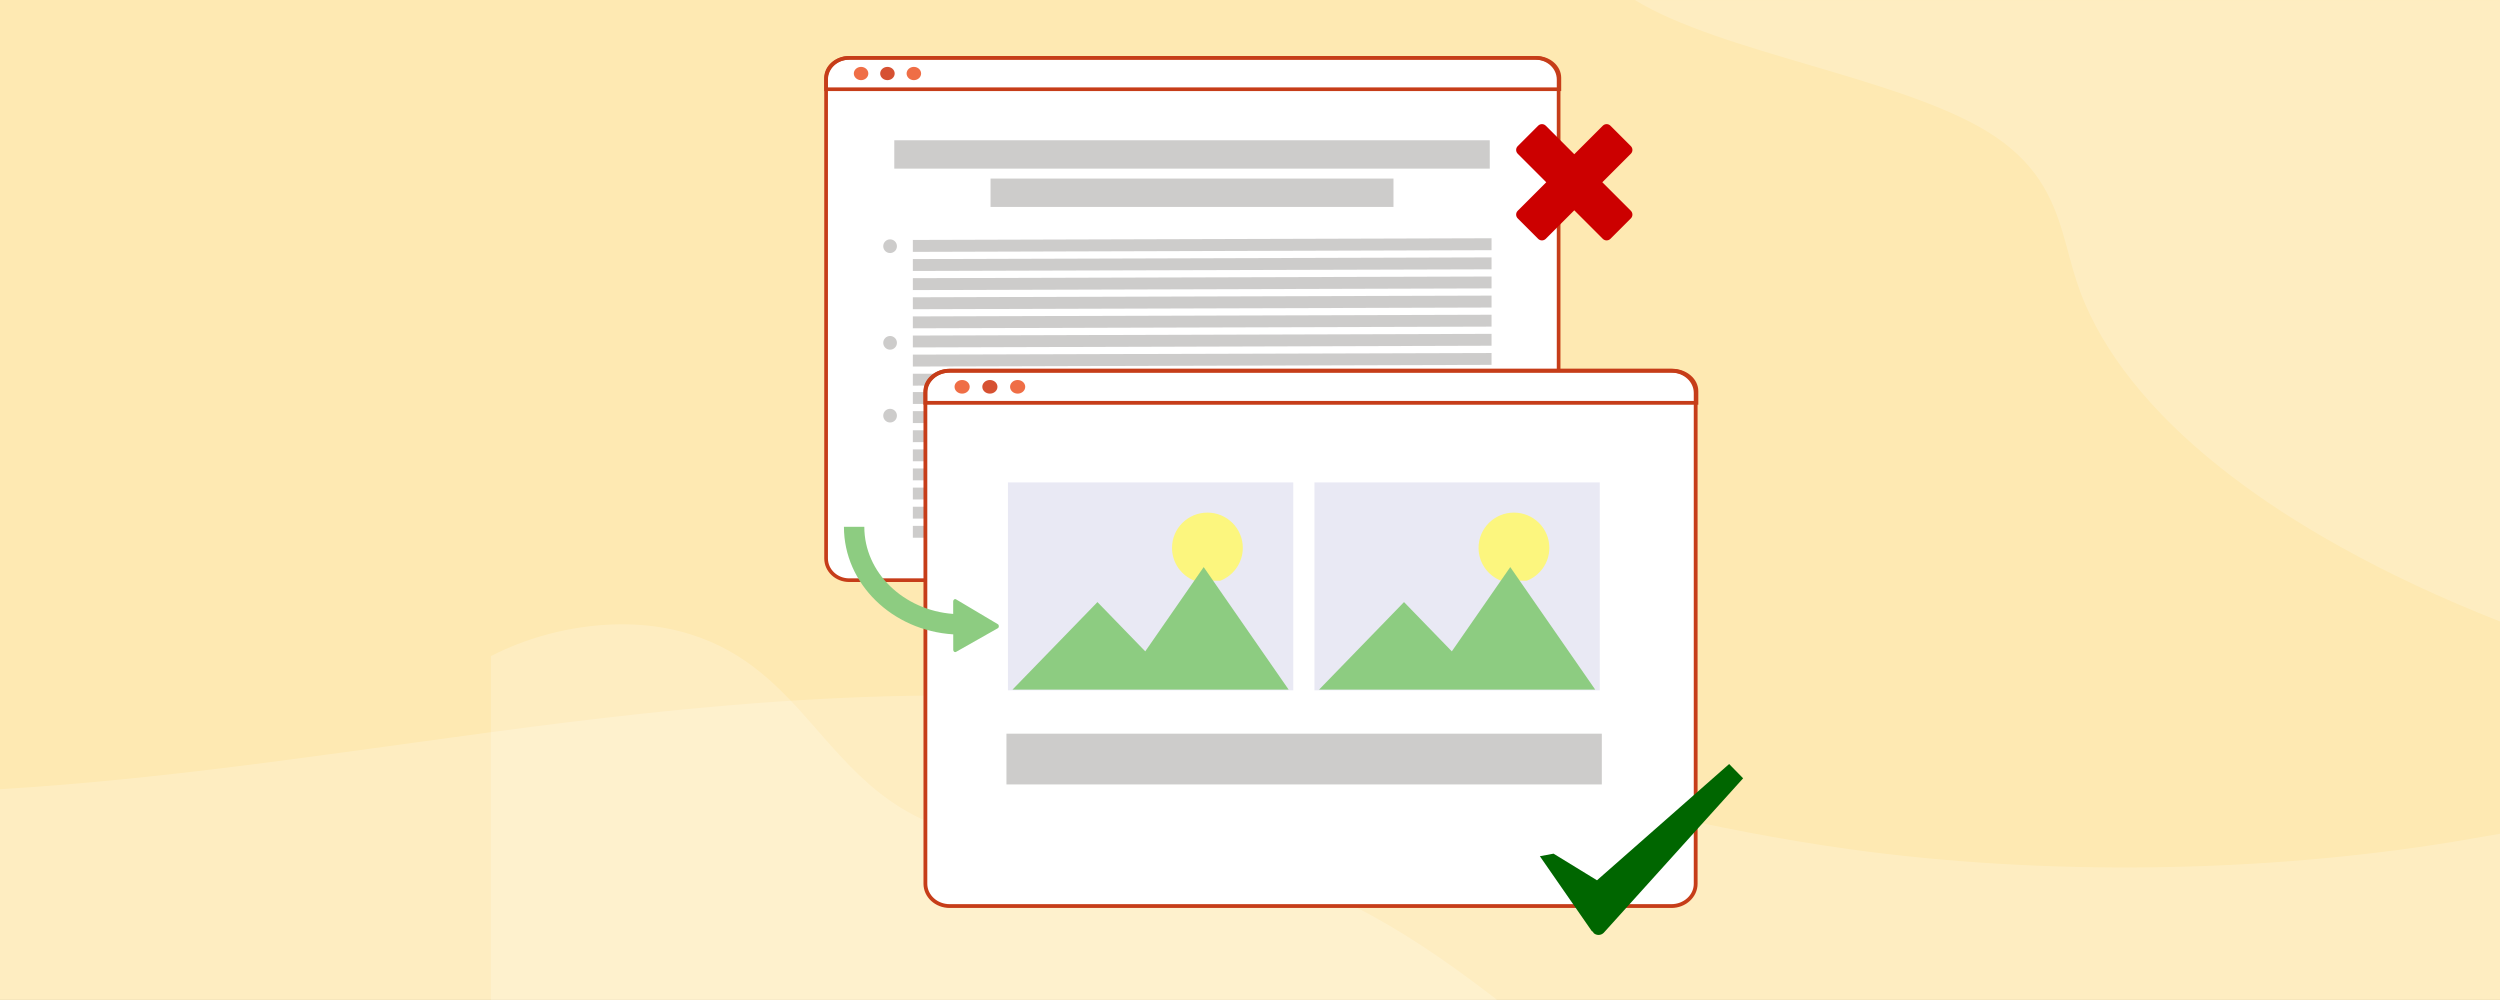
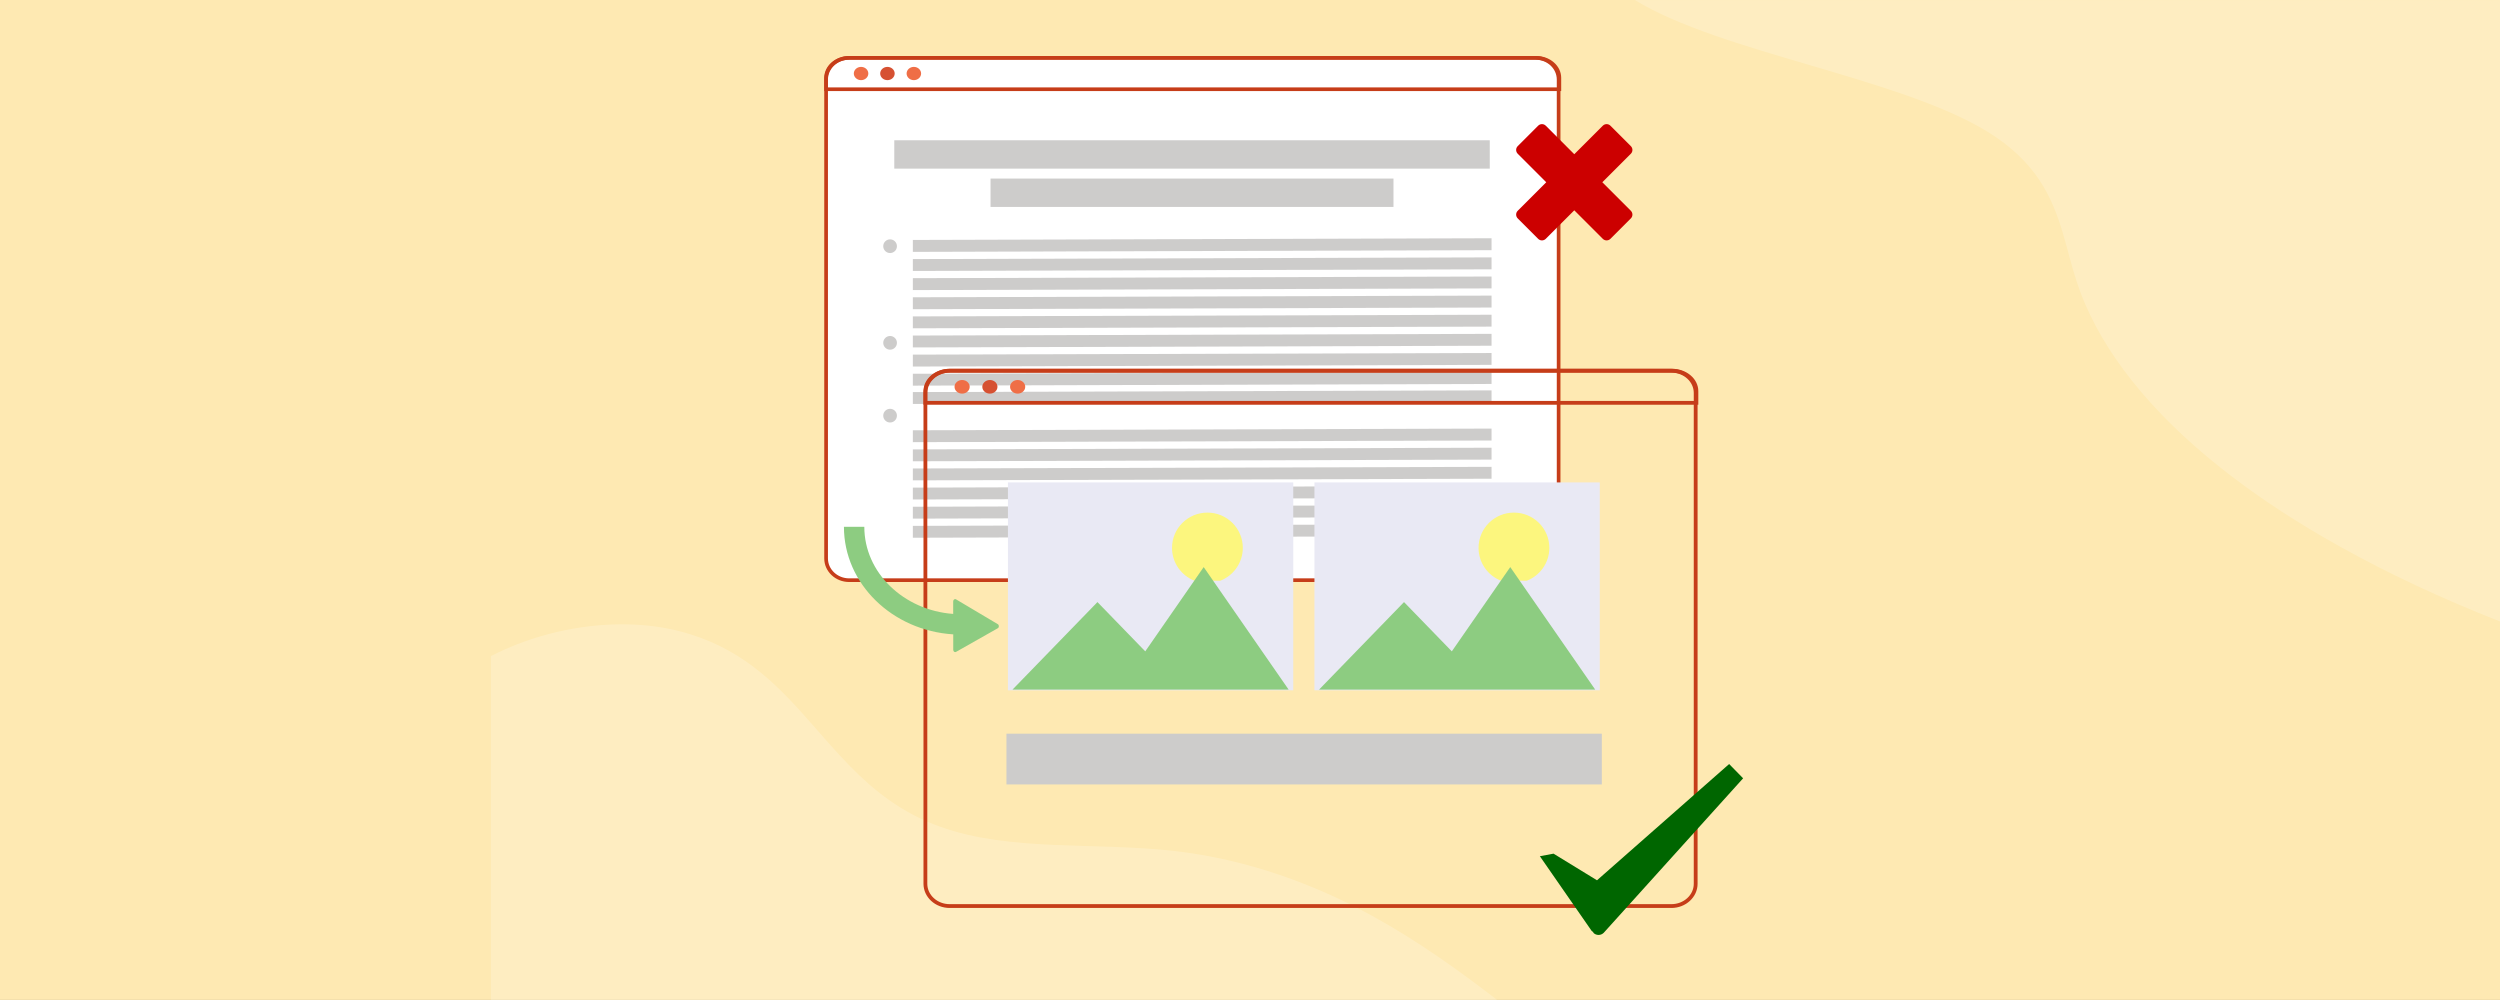
<svg xmlns="http://www.w3.org/2000/svg" id="Layer_2" viewBox="0 0 1500 600">
  <rect x="0" y="0" width="1500" height="600" fill="#333333" stroke="none" />
  <defs>
    <style>.cls-1{fill:#060;}.cls-2{fill:#e9e9f4;}.cls-3{fill:#ef6e46;}.cls-4{fill:#fff;}.cls-5{fill:#fee9b2;}.cls-6{fill:#fcf67e;}.cls-7{fill:#8dcc81;}.cls-8{fill:#cdcccb;}.cls-9{fill:#c00;}.cls-10{fill:#c63d19;}.cls-11{fill:#d65132;}.cls-12{isolation:isolate;opacity:.2;}</style>
  </defs>
  <g id="Layer_1-2">
    <g id="Layer_1-3">
      <rect class="cls-5" width="1500" height="599.97" />
      <g class="cls-12">
        <path class="cls-4" d="m1500,0v372.88c-35.23-13.85-67.37-28.94-96.13-45-12.34-6.87-24.04-13.92-35.14-21.13-10.97-7.16-21.3-14.47-30.94-21.89-15.21-11.69-28.76-23.68-40.63-35.97-4.5-4.63-8.74-9.34-12.73-14.05-14.49-17.1-25.67-34.66-33.34-52.44-1.97-4.53-3.64-9.11-5.14-13.66-3.09-9.39-5.31-19.02-8.14-28.6-6.47-21.76-15.99-43.2-45.56-61.29C1139.31,46.48,1032.43,31.57,980.96.03h519l.04-.03Z" />
      </g>
      <g class="cls-12">
        <path class="cls-4" d="m898.31,599.97H294.57v-206.3c10.05-5.2,21.21-9.55,32.95-12.78,20.92-5.73,43.7-7.91,65.32-5.02,5.86.78,11.63,1.93,17.25,3.49,1.2.34,2.39.68,3.54,1.04,34.61,10.62,54.96,32.87,74.93,55.67,2.86,3.23,5.67,6.48,8.54,9.73,4.22,4.76,8.54,9.47,13.04,14.05,14.47,14.76,31.02,27.95,53.95,36.2,41.93,15.07,93.4,9.19,140.46,14.55,43.9,5,84.06,19.96,118.36,38.72,13.9,7.6,26.94,15.82,39.45,24.39,1.74,1.2,3.46,2.39,5.18,3.59.44.31.88.6,1.3.91,1.01.7,2.03,1.41,3.02,2.13,9.03,6.43,17.8,13.01,26.47,19.65v-.03Z" />
      </g>
      <g class="cls-12">
-         <path class="cls-4" d="m1500,500.3v99.67H0v-126.43c48.04-2.91,95.27-7.86,142.07-13.72,6.6-.81,13.2-1.67,19.76-2.5,28.54-3.7,57-7.63,85.37-11.55,14.96-2.06,29.87-4.11,44.83-6.12,9.13-1.22,18.26-2.45,27.47-3.62,29.19-3.75,58.8-7.23,88.63-10.18h.04s.39-.05.56-.05c1.76-.18,3.51-.34,5.27-.49,1.76-.18,3.47-.34,5.23-.49s3.51-.31,5.27-.47,3.47-.31,5.23-.47,3.56-.31,5.27-.47c1.41-.13,2.79-.23,4.16-.34h0c17.87-1.51,35.83-2.76,53.79-3.7,35.53-1.87,71.14-2.6,106.63-1.67,6.26.16,12.47.39,18.73.65,12.34.55,24.64,1.3,36.94,2.29,31.16,2.5,60.99,6.43,89.96,11.27,3.86.62,7.63,1.3,11.44,1.98,20.23,3.57,40.07,7.6,59.61,11.87,20.36,4.45,40.46,9.21,60.43,14.05,75.47,18.32,149.79,38.15,232.59,49.66,117.09,16.27,248.91,14.34,363.39-4.5,10.07-1.67,19.07-3.25,27.26-4.68h.09Z" />
-       </g>
+         </g>
      <g>
        <path class="cls-4" d="m935.17,47.73v287.36c0,7.18-6.19,13.01-13.85,13.01h-411.82c-7.65,0-13.85-5.83-13.85-13.01V47.73c0-7.18,6.19-13.01,13.85-13.01h411.82c7.65,0,13.85,5.83,13.85,13.01h0Z" />
        <path class="cls-10" d="m921.32,349.21h-411.82c-8.24,0-14.95-6.33-14.95-14.12V47.73c0-7.78,6.71-14.12,14.95-14.12h411.82c8.24,0,14.95,6.33,14.95,14.12v287.37c0,7.78-6.71,14.12-14.95,14.12ZM509.51,35.82c-7.02,0-12.74,5.34-12.74,11.91v287.37c0,6.56,5.72,11.91,12.74,11.91h411.82c7.02,0,12.74-5.34,12.74-11.91V47.73c0-6.56-5.71-11.91-12.74-11.91h-411.82Z" />
      </g>
      <ellipse class="cls-11" cx="532.46" cy="44.11" rx="4.35" ry="3.98" />
      <path class="cls-10" d="m936.72,54.64h-442.19v-7.95c0-7.21,6.72-13.08,14.98-13.08h412.23c8.26,0,14.98,5.87,14.98,13.08v7.95Zm-439.98-2.21h437.76v-5.74c0-5.99-5.73-10.87-12.77-10.87h-412.23c-7.04,0-12.77,4.87-12.77,10.87v5.74Z" />
      <ellipse class="cls-3" cx="516.64" cy="44.11" rx="4.35" ry="3.98" />
      <ellipse class="cls-3" cx="548.31" cy="44.11" rx="4.35" ry="3.98" />
      <polygon class="cls-8" points="547.71 143.97 547.71 151.13 894.93 150.11 894.93 142.95 547.71 143.97" />
      <rect class="cls-8" x="536.57" y="84.16" width="357.29" height="17.02" />
      <rect class="cls-8" x="594.32" y="107.14" width="241.77" height="17.02" />
      <circle class="cls-8" cx="534.05" cy="147.72" r="4.11" />
      <circle class="cls-8" cx="534.05" cy="205.7" r="4.11" />
      <circle class="cls-8" cx="534.05" cy="249.39" r="4.11" />
      <polygon class="cls-8" points="547.71 174.05 894.93 173.04 894.93 165.91 547.71 166.9 547.71 174.05" />
      <polygon class="cls-8" points="547.71 196.98 894.93 195.97 894.93 188.84 547.71 189.85 547.71 196.98" />
      <polygon class="cls-8" points="547.71 219.93 894.93 218.92 894.93 211.79 547.71 212.78 547.71 219.93" />
      <polygon class="cls-8" points="547.71 155.45 547.71 162.58 894.93 161.59 894.93 154.43 547.71 155.45" />
      <polygon class="cls-8" points="547.71 185.53 894.93 184.52 894.93 177.36 547.71 178.37 547.71 185.53" />
      <polygon class="cls-8" points="547.71 208.46 894.93 207.44 894.93 200.31 547.71 201.33 547.71 208.46" />
      <polygon class="cls-8" points="547.71 231.39 894.93 230.37 894.93 223.24 547.71 224.26 547.71 231.39" />
      <polygon class="cls-8" points="547.71 235.24 547.71 242.37 894.93 241.35 894.93 234.22 547.71 235.24" />
      <polygon class="cls-8" points="547.71 265.3 894.93 264.31 894.93 257.15 547.71 258.17 547.71 265.3" />
      <polygon class="cls-8" points="547.71 288.22 894.93 287.23 894.93 280.1 547.71 281.09 547.71 288.22" />
      <polygon class="cls-8" points="547.71 311.18 894.93 310.16 894.93 303.03 547.71 304.05 547.71 311.18" />
-       <polygon class="cls-8" points="547.71 246.69 547.71 253.85 894.93 252.83 894.93 245.67 547.71 246.69" />
      <polygon class="cls-8" points="547.71 276.77 894.93 275.76 894.93 268.63 547.71 269.64 547.71 276.77" />
      <polygon class="cls-8" points="547.71 299.7 894.93 298.69 894.93 291.55 547.71 292.57 547.71 299.7" />
      <polygon class="cls-8" points="547.71 322.65 894.93 321.64 894.93 314.51 547.71 315.52 547.71 322.65" />
      <g>
-         <path class="cls-4" d="m1017.4,235.76v294.52c0,7.37-6.53,13.35-14.57,13.35h-433.03c-8.04,0-14.57-5.96-14.57-13.35V235.76c0-7.37,6.53-13.32,14.57-13.32h433.03c8.04,0,14.57,5.96,14.57,13.32Z" />
        <path class="cls-10" d="m1002.83,544.78h-433.02c-8.67,0-15.72-6.5-15.72-14.5V235.76c0-7.98,7.05-14.47,15.72-14.47h433.02c8.67,0,15.72,6.49,15.72,14.47v294.52c0,7.99-7.05,14.5-15.72,14.5Zm-433.02-321.2c-7.4,0-13.43,5.46-13.43,12.18v294.52c0,6.73,6.02,12.21,13.43,12.21h433.02c7.41,0,13.43-5.48,13.43-12.21V235.76c0-6.72-6.02-12.18-13.43-12.18h-433.02Z" />
      </g>
      <ellipse class="cls-11" cx="593.93" cy="232.09" rx="4.55" ry="4.09" />
      <path class="cls-10" d="m1018.99,242.86h-464.91v-8.15c0-7.4,7.05-13.43,15.72-13.43h433.47c8.67,0,15.72,6.02,15.72,13.43v8.15Zm-462.61-2.29h460.32v-5.86c0-6.14-6.02-11.14-13.43-11.14h-433.47c-7.4,0-13.43,5-13.43,11.14v5.86Z" />
      <ellipse class="cls-3" cx="577.27" cy="232.09" rx="4.55" ry="4.09" />
      <ellipse class="cls-3" cx="610.59" cy="232.09" rx="4.55" ry="4.09" />
      <path class="cls-9" d="m961.4,109.36l17.12-17.12c1.25-1.25,1.25-3.28,0-4.55l-12.28-12.28c-1.25-1.25-3.28-1.25-4.55,0l-17.12,17.12-17.12-17.12c-1.25-1.25-3.28-1.25-4.55,0l-12.28,12.28c-1.25,1.25-1.25,3.28,0,4.55l17.12,17.12-17.12,17.12c-1.25,1.25-1.25,3.28,0,4.55l12.28,12.28c1.25,1.25,3.28,1.25,4.55,0l17.12-17.12,17.12,17.12c1.25,1.25,3.28,1.25,4.55,0l12.28-12.28c1.25-1.25,1.25-3.28,0-4.55,0,0-17.12-17.12-17.12-17.12Z" />
      <path class="cls-1" d="m1037.5,458.4l-79.3,69.77-26.08-15.98-8.2,1.54,31.07,44.81c.29.29.6.49.94.65l.08.49c1.72,1.72,4.5,1.72,6.22,0l83.64-92.7-8.41-8.59h.03Z" />
      <rect class="cls-8" x="603.87" y="440.21" width="357.22" height="30.45" />
      <path class="cls-7" d="m598.67,374.5l-25.04-14.89c-.78-.47-1.72.18-1.72,1.22v7.52c-29.82-2.21-53.32-24.8-53.32-52.26h-12.23c0,34.2,28.99,62.25,65.58,64.52v9.29c0,1.01.91,1.67,1.69,1.22l25.04-14.18c.86-.49.88-1.93,0-2.45h0Z" />
      <rect class="cls-2" x="604.76" y="289.45" width="171.19" height="124.74" />
      <path class="cls-6" d="m716.66,348.42c-7.89-3.1-13.45-10.75-13.45-19.7,0-11.69,9.5-21.16,21.24-21.16s21.24,9.47,21.24,21.16c0,8.98-5.62,16.66-13.56,19.73" />
      <polygon class="cls-7" points="773.19 413.77 722.21 340.25 687.15 390.81 658.47 361.25 607.49 413.77 671.22 413.77 671.22 413.77 773.19 413.77" />
      <rect class="cls-2" x="788.67" y="289.45" width="171.19" height="124.74" />
      <path class="cls-6" d="m900.58,348.42c-7.89-3.1-13.45-10.75-13.45-19.7,0-11.69,9.5-21.16,21.24-21.16s21.24,9.47,21.24,21.16c0,8.98-5.62,16.66-13.56,19.73" />
      <polygon class="cls-7" points="957.13 413.77 906.15 340.25 871.09 390.81 842.41 361.25 791.43 413.77 855.17 413.77 855.17 413.77 957.13 413.77" />
    </g>
  </g>
</svg>